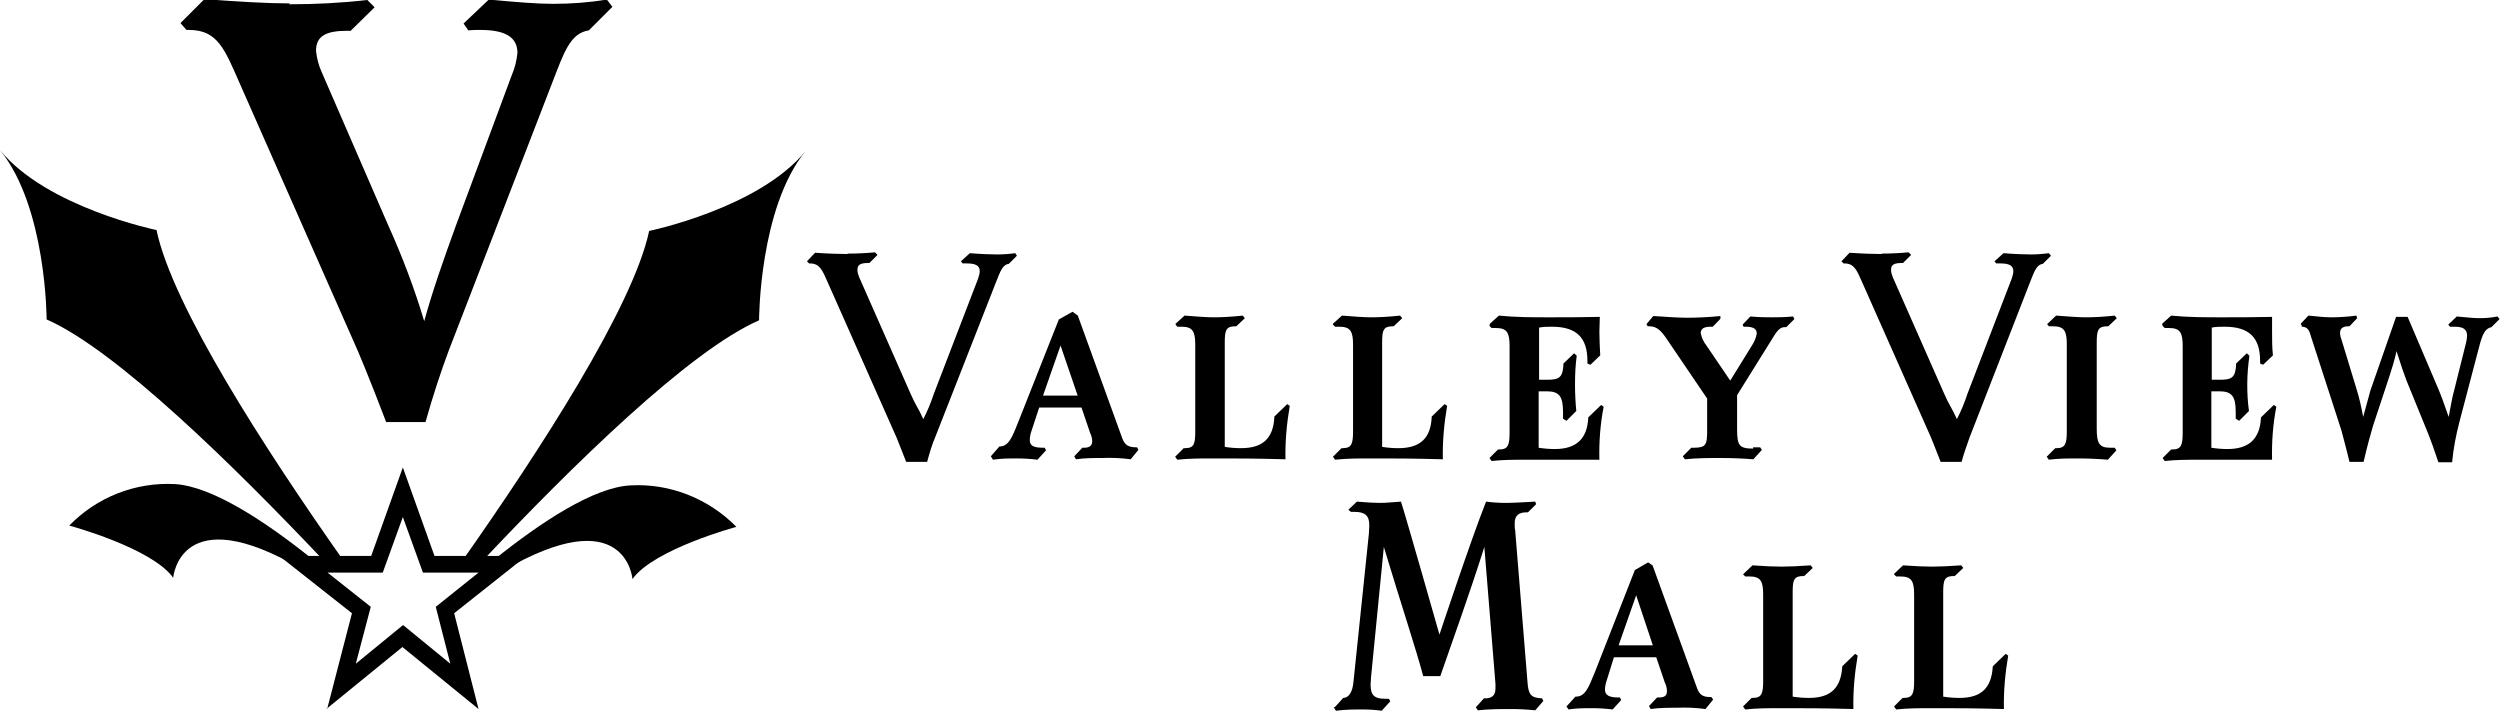
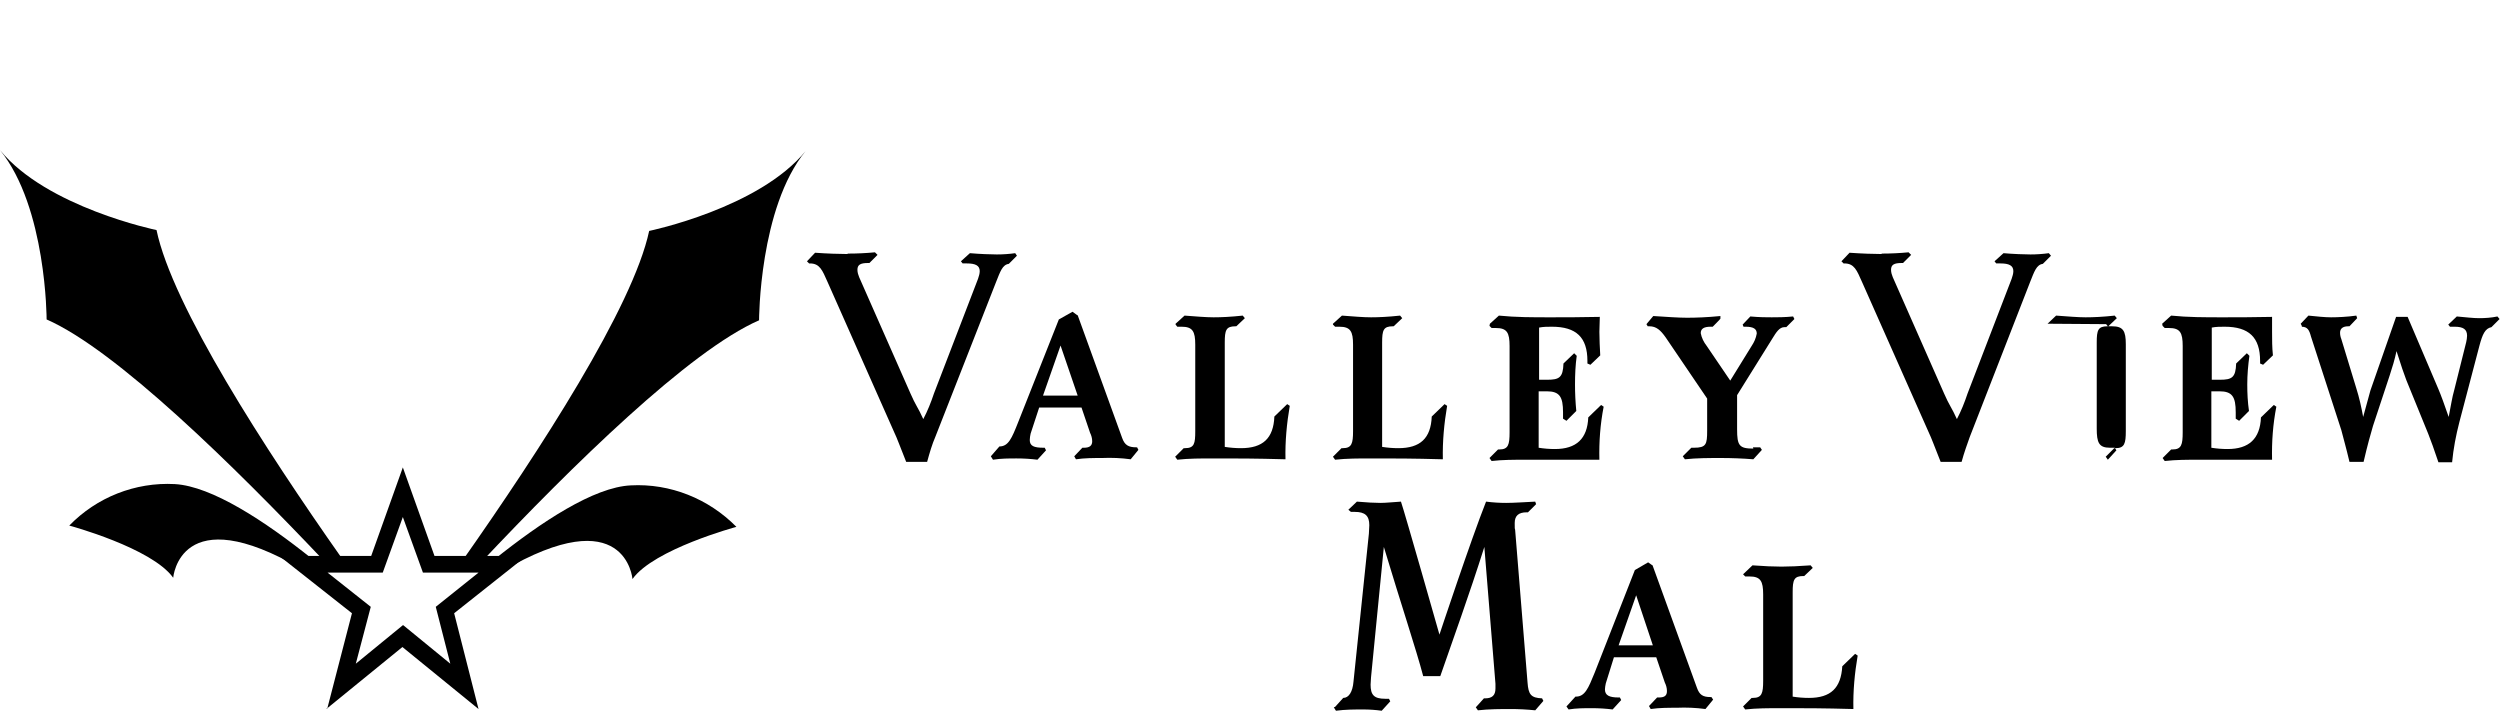
<svg xmlns="http://www.w3.org/2000/svg" id="Layer_1" version="1.1" viewBox="0 0 584.6 166.2">
  <path d="M198.3,59.3c2.1,0,4.2-.1,6.3-.3l.6.6-1.9,1.9h-.3c-1.8,0-2.5.4-2.5,1.6,0,.6.2,1.2.4,1.7l12,27.2c1.2,2.8,1.8,3.3,3,6,1-1.9,1.8-3.9,2.5-6l10.3-26.8c.2-.6.4-1.2.4-1.8,0-1.3-1-1.8-3-1.8-.3,0-.7,0-1,0l-.4-.5,2.1-1.9c2.2.2,5,.3,6.3.3,1.4,0,2.9-.1,4.3-.3l.4.6-1.9,1.9c-1.5.2-2,1.8-3,4.3l-14.2,36.2c-.7,1.6-1.3,3.6-1.9,5.8h-4.9c-1.4-3.5-2.2-5.7-2.7-6.7l-15.7-35.4c-1.2-2.7-1.8-4.3-4.1-4.3h-.2l-.5-.5,1.9-2c2.8.2,5.7.3,7.5.3Z" />
  <path d="M440,59.3c2.1,0,4.2-.1,6.3-.3l.6.6-1.9,1.9h-.3c-1.8,0-2.5.4-2.5,1.6,0,.6.2,1.2.4,1.7l12,27.2c1.2,2.8,1.8,3.3,3,6,1-1.9,1.8-3.9,2.5-6l10.3-26.8c.2-.6.4-1.2.4-1.8,0-1.3-1-1.8-3-1.8-.3,0-.7,0-1,0l-.4-.5,2.1-1.9c2.2.2,5,.3,6.3.3,1.4,0,2.9-.1,4.3-.3l.5.6-1.9,1.9c-1.5.2-2,1.8-3,4.3l-14.1,36.2c-.6,1.7-1.3,3.6-1.9,5.8h-4.9c-1.4-3.5-2.2-5.7-2.7-6.7l-15.7-35.4c-1.2-2.7-1.8-4.3-4.1-4.3h-.2l-.5-.5,1.9-2c2.8.2,5.7.3,7.5.3Z" />
  <path d="M252,92.5l-4-11.7-4.1,11.7h8.1ZM252,73.7l10.4,28.7c.6,1.7,1.5,2.2,3.3,2.2h.2l.3.6-1.8,2.2c-2.2-.3-4.5-.4-6.7-.3-2,0-4.1,0-6.1.3l-.4-.7,1.9-2h.4c1.3,0,1.9-.5,1.9-1.5,0-.7-.2-1.4-.5-2l-2-5.9h-9.9l-2,6.1c-.1.5-.2,1-.2,1.5,0,1.4,1,1.8,3.2,1.8h.3l.3.6-2,2.2c-1.6-.2-3.2-.3-4.9-.3-1.8,0-3.6,0-5.5.3l-.5-.8,2-2.3h0c2.1,0,2.9-1.9,4.4-5.7l9.5-24,3.2-1.8,1.1.8Z" />
  <path d="M274.9,75.7l2.1-1.9c2.7.2,5,.4,6.8.4s4-.1,6.8-.4l.5.6-2,1.9h-.2c-2.2,0-2.5.9-2.5,3.8v24.4c1.3.2,2.5.3,3.8.3,5.1,0,7.6-2.3,7.8-7.4l3-2.9.6.4c-.7,4.1-1.1,8.3-1,12.5-7-.2-11.8-.2-14.7-.2h-2.4c-2.7,0-5.5,0-8.2.3l-.5-.7,2-2h.3c2.2,0,2.4-1.1,2.4-4v-20.2c0-3.1-.6-4.2-3.2-4.2-.3,0-.7,0-1,0l-.4-.5Z" />
  <path d="M311.7,75.7l2.1-1.9c2.7.2,5,.4,6.8.4s4-.1,6.8-.4l.5.6-2,1.9h-.2c-2.2,0-2.5.9-2.5,3.8v24.4c1.3.2,2.5.3,3.8.3,5.1,0,7.6-2.3,7.8-7.4l3-2.9.6.4c-.7,4.1-1.1,8.3-1,12.5-7-.2-11.8-.2-14.6-.2h-2.4c-2.7,0-5.5,0-8.2.3l-.5-.7,2-2h.3c2.1,0,2.4-1.1,2.4-4v-20.2c0-3.1-.6-4.2-3.2-4.2-.3,0-.7,0-1,0l-.5-.5Z" />
  <path d="M348.4,75.7l2.1-1.9c3.9.4,7.9.4,12.1.4s5.9,0,11.5-.1c0,1.1-.1,2.3-.1,3.5,0,1.8.1,3.6.2,5.5l-2.3,2.2-.7-.3v-.6c0-5.5-2.6-8-8.3-8-1,0-2,0-3,.2v12.2h1.9c2.8,0,3.7-.5,3.8-3.8l2.5-2.4.6.6c-.3,2.2-.4,4.4-.4,6.7,0,2.1.1,4.1.3,6.2l-2.3,2.3-.8-.5v-1.5c0-3.6-.8-4.9-3.8-4.9h-1.9v13.2c1.3.2,2.5.3,3.8.3,5,0,7.6-2.4,7.8-7.4l3-2.9.6.4c-.8,4.1-1.1,8.2-1,12.4-2.6,0-4.9,0-7,0s-5.3,0-7.3,0h-3c-2.7,0-5.3,0-7.9.3l-.5-.7,2-2h.3c2.1,0,2.4-1.1,2.4-4v-20.2c0-3.1-.6-4.2-3.2-4.2-.3,0-.7,0-1,0l-.5-.5Z" />
  <path d="M409.9,104.6h1.7l.4.6-2,2.2c-2.5-.2-5.1-.3-7.6-.3-2.8,0-5.6,0-8.4.3l-.5-.7,2-2h.6c2.9,0,3.1-.8,3.1-4v-7.5l-9.7-14.3c-1.2-1.7-2.2-2.6-3.8-2.6h-.4l-.3-.5,1.6-1.9c3.2.2,5.8.4,7.9.4s4.8-.1,7.8-.4v.6c.1,0-1.8,1.9-1.8,1.9h-.5c-1.6,0-2.3.5-2.3,1.5.2,1.1.7,2.1,1.4,3l5.5,8.1,5-8.1c.6-.9,1-1.8,1.2-2.9,0-1.1-.8-1.6-2.6-1.6h-.5l-.2-.5,1.8-1.9c2.1.2,3.8.2,5,.2s3.1,0,5-.2l.3.6-1.9,1.9c-.1,0-.2,0-.4,0-1.2,0-1.9,1.1-3,2.9l-8.1,13v8c0,3.8.5,4.5,3.8,4.5Z" />
-   <path d="M478.8,75.7l2-1.9c2.8.2,5.1.4,6.9.4s4.1-.1,6.8-.4l.5.6-2,1.9h-.2c-2.2,0-2.5.9-2.5,3.8v20.1c0,3.3.5,4.5,3.1,4.5.4,0,.7,0,1.1,0l.4.6-2,2.2c-2.3-.2-4.7-.3-7.1-.3-2.2,0-4.5,0-6.7.3l-.5-.7,2-2h.3c2.1,0,2.4-1.1,2.4-4v-20.3c0-3.1-.6-4.2-3.2-4.2-.3,0-.7,0-1,0l-.4-.5Z" />
+   <path d="M478.8,75.7l2-1.9c2.8.2,5.1.4,6.9.4s4.1-.1,6.8-.4l.5.6-2,1.9h-.2c-2.2,0-2.5.9-2.5,3.8v20.1c0,3.3.5,4.5,3.1,4.5.4,0,.7,0,1.1,0l.4.6-2,2.2l-.5-.7,2-2h.3c2.1,0,2.4-1.1,2.4-4v-20.3c0-3.1-.6-4.2-3.2-4.2-.3,0-.7,0-1,0l-.4-.5Z" />
  <path d="M505.6,75.7l2.1-1.9c3.9.4,7.9.4,12.1.4s5.9,0,11.5-.1c0,1.1,0,2.3,0,3.5,0,1.8,0,3.6.2,5.5l-2.3,2.2-.7-.3v-.6c0-5.5-2.6-8-8.3-8-1,0-2,0-3,.2v12.2h1.9c2.8,0,3.7-.5,3.8-3.8l2.5-2.4.6.6c-.3,2.2-.5,4.4-.5,6.7,0,2.1.1,4.1.4,6.2l-2.3,2.3-.8-.5v-1.5c0-3.6-.8-4.9-3.8-4.9h-1.9v13.2c1.3.2,2.5.3,3.8.3,5,0,7.6-2.4,7.8-7.4l3-2.9.6.4c-.8,4.1-1.1,8.2-1,12.4-2.6,0-4.9,0-7,0s-5.3,0-7.2,0h-3c-2.6,0-5.3,0-7.9.3l-.5-.7,2-2h.3c2.1,0,2.4-1.1,2.4-4v-20.2c0-3.1-.6-4.2-3.2-4.2-.3,0-.7,0-1,0l-.5-.5Z" />
  <path d="M538.3,76.3l-.3-.6,1.8-1.9c2,.2,3.8.4,5.3.4s3.8-.1,5.9-.4l.2.6-1.8,1.9h-.3c-1.2,0-1.9.5-1.9,1.5,0,.5.1,1,.3,1.5l3.5,11.5c.7,2.2,1.2,4.5,1.6,6.7.8-3,1.4-5.1,1.7-6.2l6-17.2h2.7l7.2,16.9c.6,1.4,1.4,3.6,2.4,6.5.5-2.5.8-4.6,1.3-6.3l2.8-11.2c.1-.5.2-1,.2-1.5,0-1.5-.9-2.1-2.9-2.1-.4,0-.7,0-1.1,0l-.4-.5,2-1.9c2.2.2,3.9.4,5.2.4,1.4,0,2.9-.1,4.3-.4l.5.6-1.9,1.9c-1.5.3-2.1,1.7-2.8,4.3l-4.7,17.9c-.8,3.1-1.4,6.2-1.7,9.4h-3.2c-1-3-1.8-5.2-2.4-6.7l-5.1-12.5c-.5-1.3-1.3-3.6-2.3-6.8-.4,1.9-1,3.9-1.6,5.7l-3.9,11.8c-.5,1.7-1.3,4.5-2.2,8.4h-3.3c-.8-3.4-1.5-5.8-1.9-7.4l-7.1-21.9c-.4-1.5-.8-2.3-2.2-2.3Z" />
  <path d="M312.2,165.3l1.9-2.1h0c1.3,0,2.2-1.4,2.4-3.8l3.6-34.6c0-.7.1-1.3.1-2,0-2.2-1-3.1-3.4-3.1-.3,0-.6,0-.9,0l-.6-.5,2-1.9c2.3.2,4.2.3,5.5.3s3.1-.2,4.8-.3c.9,2.6,9,31.1,9,31.1,0,0,7.4-22.3,10.9-31.1,1.6.2,3.1.3,4.7.3,1.9,0,4.6-.2,6.8-.3l.2.6-1.9,1.9h-.3c-1.9,0-2.8.8-2.8,2.5s0,1,.1,1.6l2.9,35.7c.2,2.8.8,3.6,3.4,3.7l.3.6-1.9,2.2c-1.9-.2-3.9-.3-5.8-.3-2.1,0-5.1,0-7.6.3l-.5-.7,1.9-2.1h.3c1.6,0,2.4-.7,2.4-2.3v-1.1l-2.6-32c-3.4,10.8-7.6,22.4-10.3,30.2h-4c-1.6-6.1-5.2-16.9-9.2-30.2l-3,30.5c0,.6-.1,1.1-.1,1.7,0,2.4.8,3.3,3.4,3.3h.9l.3.6-2,2.2c-1.4-.2-2.9-.3-4.3-.3-2.1,0-4.2,0-6.4.3l-.5-.8Z" />
  <path d="M386.5,150.9l-3.9-11.7-4.1,11.7h8.1ZM386.4,132.1l10.4,28.7c.6,1.7,1.4,2.2,3.2,2.2h.2l.4.6-1.8,2.2c-2.2-.3-4.5-.4-6.7-.3-2,0-4.1,0-6.1.3l-.4-.7,1.9-2h.4c1.3,0,1.9-.4,1.9-1.5,0-.7-.2-1.4-.5-2l-2-5.9h-9.9l-1.9,6.1c-.1.5-.2,1-.2,1.4,0,1.4,1,1.9,3.2,1.9h.3l.3.6-2,2.2c-1.6-.2-3.2-.3-4.9-.3-1.8,0-3.6,0-5.4.3l-.5-.7,2.1-2.3h.1c2.1,0,2.9-1.9,4.4-5.6l9.4-24,3.1-1.8,1,.7Z" />
  <path d="M407.7,134.2l2.1-2c2.7.2,5,.3,6.8.3s4-.1,6.8-.3l.5.6-2,1.9h-.2c-2.2,0-2.5.9-2.5,3.8v24.4c1.3.2,2.5.3,3.8.3,5.1,0,7.5-2.3,7.8-7.4l3-2.9.6.4c-.7,4.1-1.1,8.3-1,12.5-7-.2-11.8-.2-14.7-.2h-2.4c-2.7,0-5.5,0-8.2.3l-.5-.7,2-2h.3c2.1,0,2.4-1.1,2.4-4v-20.2c0-3.1-.6-4.2-3.2-4.2-.3,0-.7,0-1,0l-.5-.5Z" />
-   <path d="M442.9,134.2l2.1-2c2.7.2,5,.3,6.8.3s4-.1,6.8-.3l.5.6-2,1.9h-.2c-2.2,0-2.5.9-2.5,3.8v24.4c1.3.2,2.5.3,3.8.3,5.1,0,7.5-2.3,7.8-7.4l3-2.9.6.4c-.7,4.1-1.1,8.3-1,12.5-7-.2-11.8-.2-14.6-.2h-2.4c-2.7,0-5.5,0-8.2.3l-.5-.7,2-2h.3c2.1,0,2.4-1.1,2.4-4v-20.2c0-3.1-.6-4.2-3.2-4.2-.3,0-.7,0-1,0l-.5-.5Z" />
  <g>
    <path d="M79.9,130.5c-18-25.6-39.6-59-43.3-76.7,0,0-25.7-5.3-36.6-18.7h0c10.9,13.4,10.9,39.6,10.9,39.6,16.2,7.1,43.7,34.1,65,56.6" />
    <path d="M73,130.7c-11.1-8.9-23.5-17-32.1-17.5-9.3-.5-18.3,3.1-24.7,9.7,0,0,19.3,5.2,24.3,12.2,0,0,1.5-18.7,30.1-2" />
    <path d="M112.5,131.5c21.2-22.5,48.7-49.5,65-56.6,0,0,0-26.3,10.9-39.6h0c-10.9,13.4-36.6,18.7-36.6,18.7-3.8,17.8-25.6,51.4-43.6,77" />
    <path d="M117.4,133.6c29-17,30.5,1.8,30.5,1.8,5-7,24.3-12.2,24.3-12.2-6.5-6.6-15.5-10.2-24.7-9.7-8.6.4-20.9,8.5-32,17.4" />
-     <path d="M67.6,1c6.1,0,12.2-.3,18.3-1l1.7,1.7-5.6,5.5h-.8c-5.1,0-7.3,1.3-7.3,4.7.2,1.7.6,3.4,1.3,4.9l15.5,35.7c3.3,7.3,6.2,14.9,8.5,22.6,1.8-6.6,4.4-14.1,7.5-22.6l13-35c.7-1.6,1.1-3.3,1.3-5.1,0-3.7-2.8-5.4-8.7-5.4-.9,0-1.9,0-2.8.1l-1.1-1.6,5.9-5.6c6.4.6,11.3,1,15,1,4.2,0,8.4-.3,12.6-1l1.3,1.7-5.5,5.5c-4.4.7-5.8,5.1-8.7,12.6l-24,62.1c-1.8,4.8-3.7,10.5-5.5,16.9h-9.2c-3.9-10.2-6.5-16.5-7.8-19.3l-26.4-59.8c-3.5-7.9-5.1-12.6-11.9-12.6h-.6l-1.4-1.6,5.6-5.6c8,.6,14.7,1,20,1Z" />
    <path d="M76.5,165.8l5.8-22.4-17-13.4h21.5l7.4-20.7,7.4,20.7h21.5l-16.9,13.4,5.7,22.4-17.8-14.5-17.8,14.5ZM94.3,146.2l11,9-3.4-13.3,10-8h-13l-4.7-13-4.7,13h-12.9l10.1,8-3.5,13.3,11-9Z" />
  </g>
</svg>